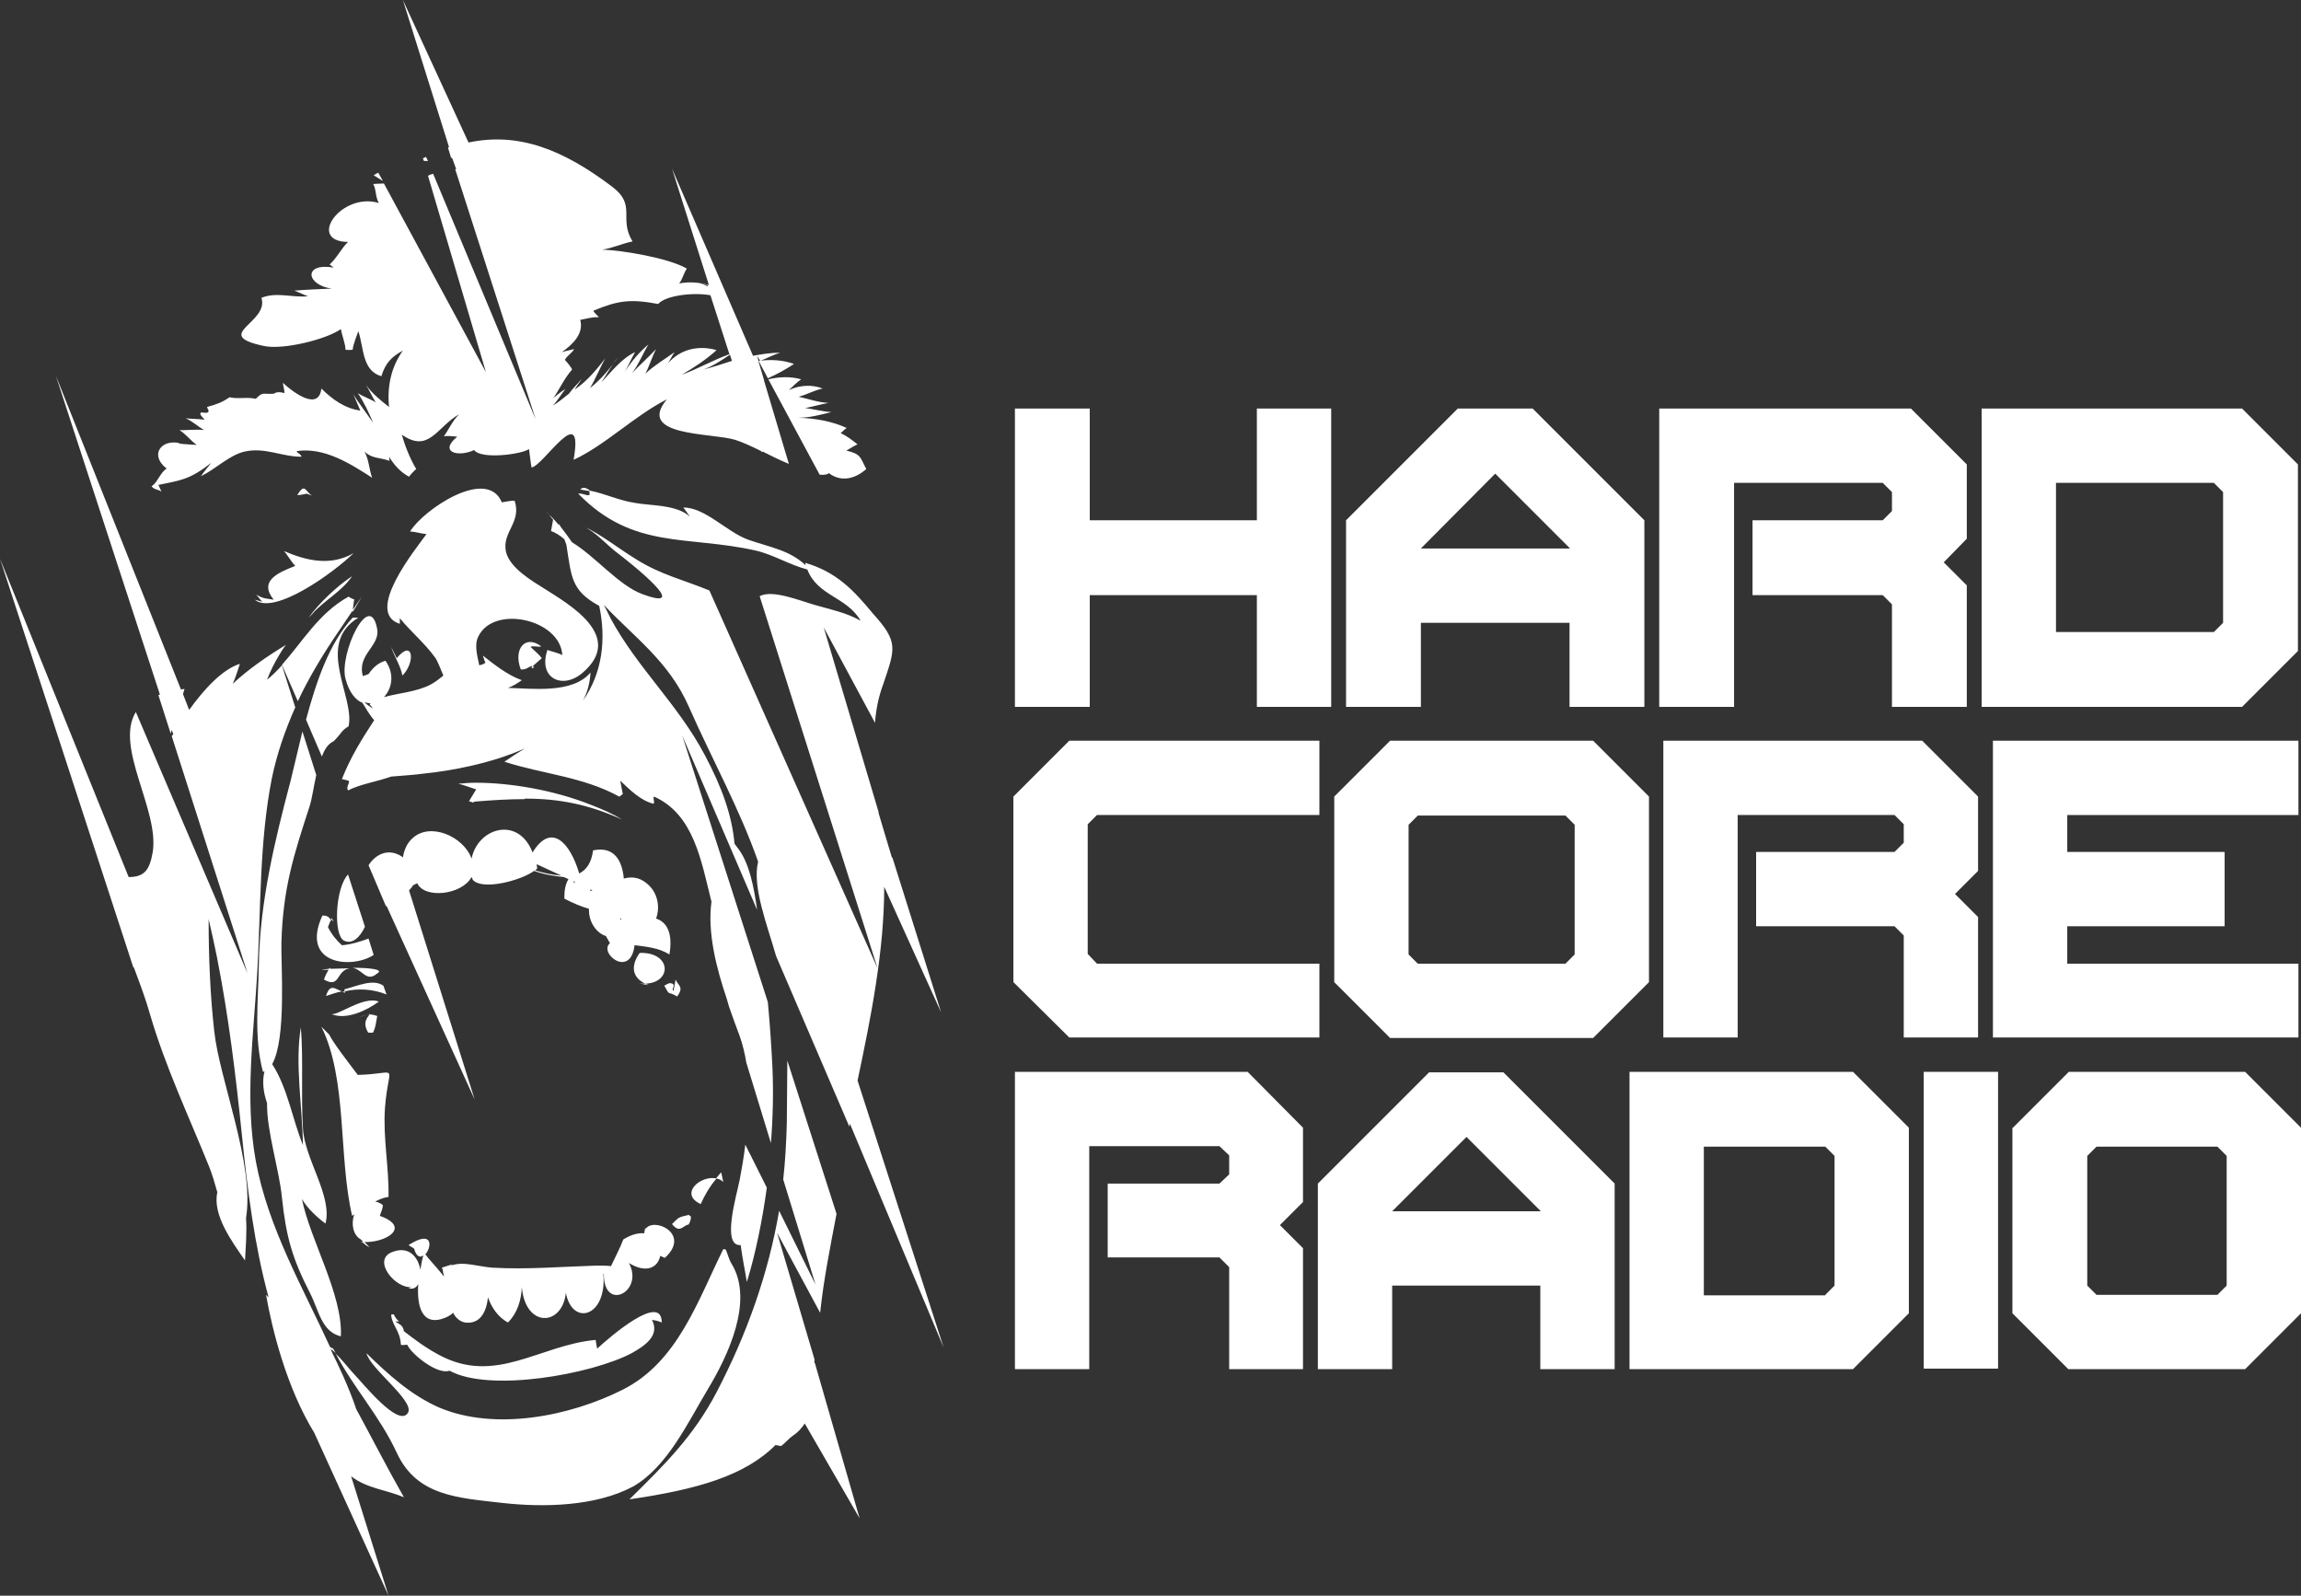
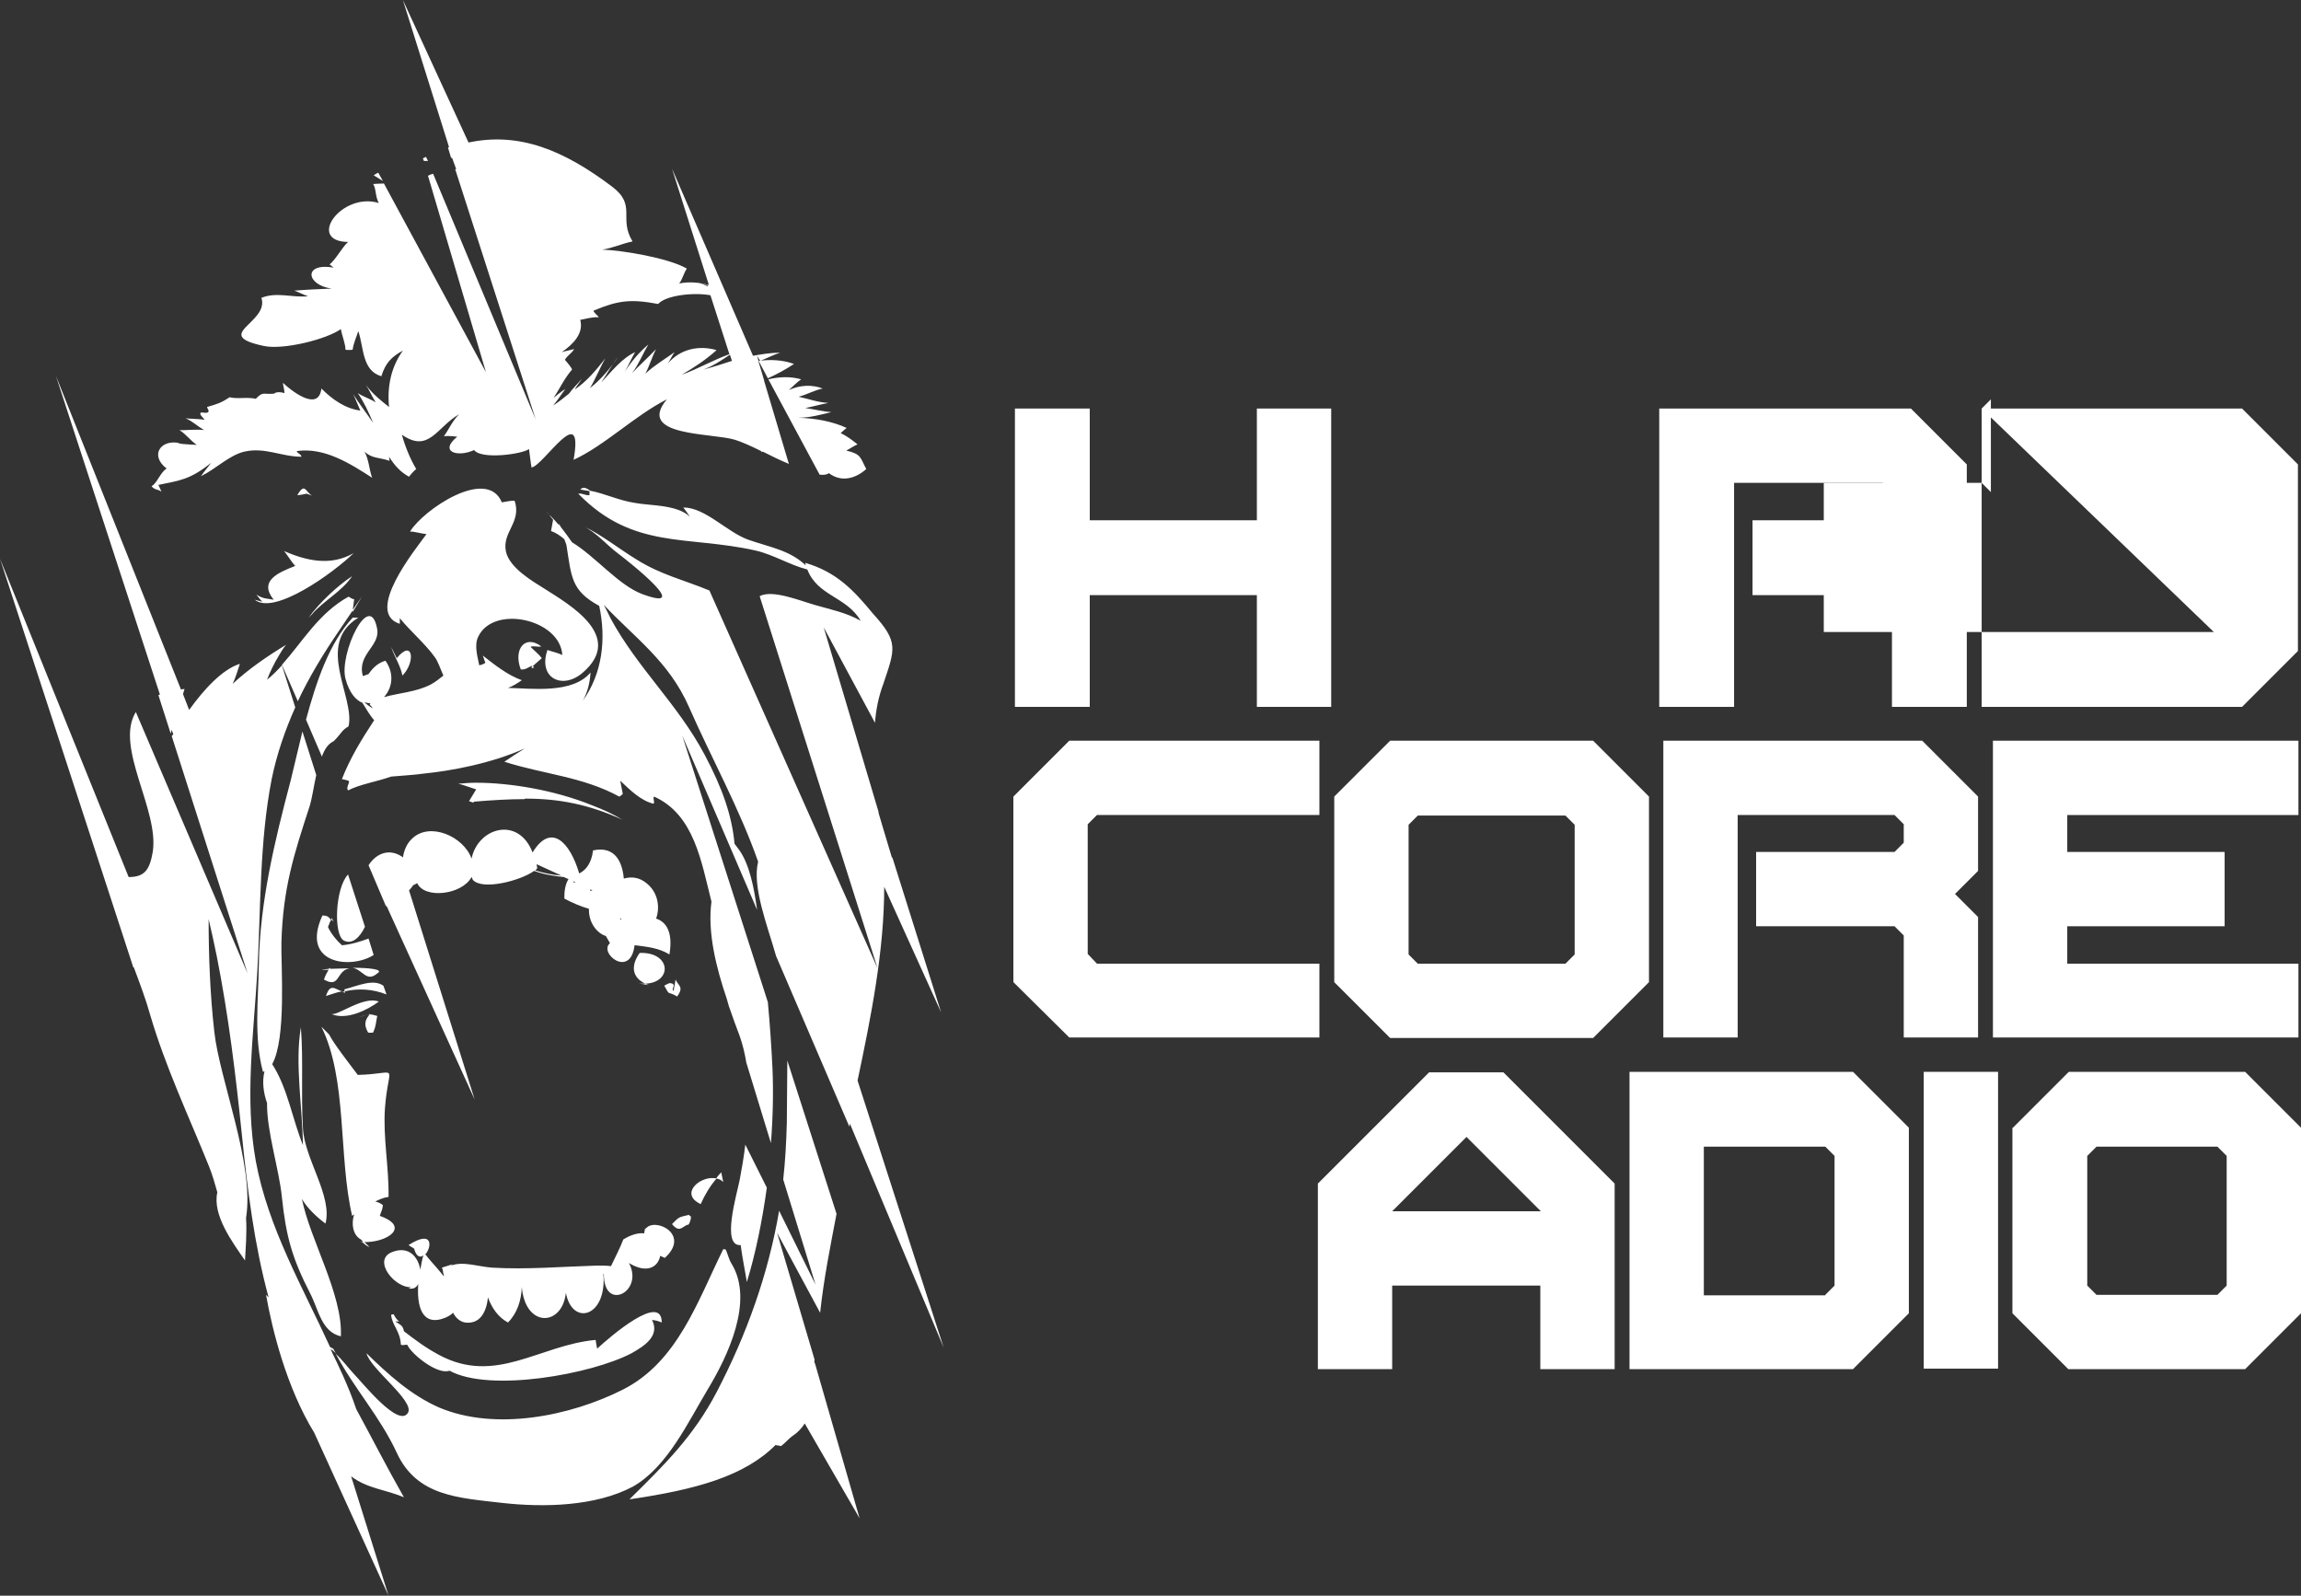
<svg xmlns="http://www.w3.org/2000/svg" version="1.1" id="Laag_1" x="0px" y="0px" viewBox="0 0 448.9 311.3" style="enable-background:new 0 0 448.9 311.3;" xml:space="preserve">
  <rect x="0" y="0" width="448.9" height="311.3" fill="#333333" stroke="none" />
  <style type="text/css">
	.st0{fill:#FFFFFF;}
</style>
  <polygon class="st0" points="245.2,116.1 212.6,116.1 212.6,137.9 198,137.9 198,79.7 212.6,79.7 212.6,101.5 245.2,101.5   245.2,79.7 259.7,79.7 259.7,137.9 245.2,137.9 " />
-   <path class="st0" d="M277.2,121.5v16.4h-14.6v-36.4l19.1-19.1l2.7-2.7H299l2.7,2.7l19.1,19.1v36.4h-14.6v-16.4H277.2z M306.3,107  l-14.6-14.6L277.2,107H306.3z" />
  <polygon class="st0" points="367.3,116.1 341.9,116.1 341.9,101.5 367.3,101.5 369.1,99.7 369.1,96 367.3,94.2 338.3,94.2   338.3,137.9 323.7,137.9 323.7,79.7 372.8,79.7 383.7,90.6 383.7,105.1 379.2,109.7 383.7,114.2 383.7,137.9 369.1,137.9   369.1,117.9 " />
-   <path class="st0" d="M386.6,79.7h50.8l10.9,10.9V127l-10.9,10.9h-50.8V79.7z M431.9,123.3l1.8-1.8V96l-1.8-1.8h-30.8v29.1H431.9z" />
+   <path class="st0" d="M386.6,79.7h50.8l10.9,10.9V127l-10.9,10.9h-50.8V79.7z l1.8-1.8V96l-1.8-1.8h-30.8v29.1H431.9z" />
  <polygon class="st0" points="257.4,188 257.4,202.4 208.6,202.4 197.7,191.6 197.7,155.4 208.6,144.5 257.4,144.5 257.4,159   214,159 212.2,160.8 212.2,186.1 214,188 " />
  <path class="st0" d="M260.3,155.4l10.9-10.9h39.6l10.9,10.9v36.2l-10.9,10.9h-39.6l-10.9-10.9V155.4z M305.4,188l1.8-1.8v-25.3  l-1.8-1.8h-28.8l-1.8,1.8v25.3l1.8,1.8H305.4z" />
  <polygon class="st0" points="369.6,180.7 342.6,180.7 342.6,166.2 369.6,166.2 371.4,164.4 371.4,160.8 369.6,159 339,159   339,202.4 324.5,202.4 324.5,144.5 375,144.5 385.9,155.4 385.9,169.9 381.4,174.4 385.9,178.9 385.9,202.4 371.4,202.4   371.4,182.5 " />
  <polygon class="st0" points="434,166.2 434,180.7 403.3,180.7 403.3,188 448.4,188 448.4,202.4 388.8,202.4 388.8,144.5   448.4,144.5 448.4,159 403.3,159 403.3,166.2 " />
-   <polygon class="st0" points="237.9,245.3 216.1,245.3 216.1,230.9 237.9,230.9 239.8,229.1 239.8,225.4 237.9,223.6 212.5,223.6   212.5,267.1 198,267.1 198,209.1 243.4,209.1 254.2,220 254.2,234.5 249.7,239 254.2,243.5 254.2,267.1 239.8,267.1 239.8,247.2 " />
  <path class="st0" d="M271.6,250.8v16.3h-14.5v-36.2l19-19l2.7-2.7h14.5l2.7,2.7l19,19v36.2h-14.5v-16.3H271.6z M300.6,236.3  l-14.5-14.5l-14.5,14.5H300.6z" />
  <path class="st0" d="M317.9,209.1h43.6l10.9,10.9v36.2l-10.9,10.9h-43.6V209.1z M356.1,252.6l1.8-1.8v-25.3l-1.8-1.8h-23.7v29H356.1  z" />
  <rect x="375.3" y="209.1" class="st0" width="14.5" height="57.9" />
  <path class="st0" d="M392.7,220l10.9-10.9H438l10.9,10.9v36.2L438,267.1h-34.5l-10.9-10.9V220z M432.6,252.6l1.8-1.8v-25.3l-1.8-1.8  H409l-1.8,1.8v25.3l1.8,1.8H432.6z" />
  <path class="st0" d="M58.7,200.3C58.7,200.4,58.7,200.4,58.7,200.3C58.7,200.4,58.7,200.4,58.7,200.3C58.7,200,58.7,200,58.7,200.3   M52.1,215.2c-0.1,5.4,2.4,13.1,2.9,18.4c0.8,7.6,2,11.9,5.5,18.7c1.7,3.3,2.2,7.5,6,8.4c0.4-8.1-6-18.8-7.6-26.8  c1.1,1.9,3.1,3.7,4.6,4.8c1.4-5.4-4.1-12.6-4.4-18.6c-0.4-6.7,0.1-13.1-0.4-19.7c-1.2,7,0.3,15.6,0.4,23c-2.1-5.2-3-11.2-6-15.8  c2.8-5,1.7-19.2,1.8-23.7c0.3-10.6,2.4-17.1,5.5-26.6c0.5-1.6,0.8-3.9,1.3-6.1l-2.7-8.5c-0.8,3.4-1.6,6.7-2.3,9.6  c-3.1,11.7-6,23.7-6.2,35.8c-0.1,7-1,14.3,0.8,21c0.1,0,0.2-0.1,0.3-0.1C51.1,211,51.4,213.2,52.1,215.2 M74.1,237.2  c0.3-1,0.5-1.1,0.6-2.1c-0.5-0.4-1-0.6-1.5-0.7c0.8-0.4,1.7-0.8,2.6-0.9c0.1-5.8-1.1-11.6-0.7-17.3c0.7-9.2,3.1-6.7-5.3-6.5  c-1.8-2.4-4.7-6.1-5.6-7.9l-1.5-1.5c5.1,10.3,3.3,25.4,6,36.9c0.1-0.1,0.3-0.2,0.4-0.3c-0.6,1.8-0.3,4,1.3,4.9l0.5,0.5  C75.3,242.5,80.3,239.4,74.1,237.2 M72.1,243.3l-1-1c-0.3,0-0.6-0.1-0.9-0.1C71,242.3,70.9,242.8,72.1,243.3 M125.9,239.8v-0.3  c-0.1,0.2-0.1,0.4-0.1,0.5c-0.1,0.2-0.1,0.4-0.1,0.6c-1.1-0.1-2.5,0.2-4.1,1.2c-0.6,1.6-1.6,3.5-2.4,5.2c-0.8-0.1-1.7-0.1-2.8-0.1  c-6.8,0.2-13.6,0.8-20.4,0.4c-2.7-0.2-5.7-1.3-8-0.4c0.2-0.2,0.3-0.3,0.4-0.3l-2.2,0.7c0.1,0.2,0.2,0.4,0.2,0.7c0,0,0,0,0,0  c0,0,0,0,0.1,0c0,0,0,0-0.1,0.1c0.1,0.3,0.2,0.6,0.2,0.9c-1.5-1.9-3.2-3.6-3.5-4.2h-0.2c1.3-1.3,1.8-5.1-3.2-1.9l1.1,0.7  c0.4,1.6,1.2,1.8,1.8,1.3c-0.2,0.6-0.4,1.6-0.6,2.8c-0.4-2.4-2.2-4.8-5.6-3.4c-3.8,1.6,0.7,7.1,3.9,6.8l-0.6,0.2  c0.9,0.3,1.5-0.1,1.9-0.8c-0.3,4.1,0.6,8.4,5.2,6.6c0.7-0.3,1.2-0.6,1.6-1c0.5,1,1.3,1.7,2.3,1.9c3,0.4,4.2-2.1,4.5-4.9  c0.7,2,2,3.9,3.9,4.9c1.8-1.8,2.6-4.3,2.7-6.9c0.7,8,7.9,7.7,8.6,1.1c1.2,6.6,8.1,4.8,7.3-3.8c0,0.1,0,0.1,0.1,0.2  c0,7.4,7.9,3.4,4.9-2.2c3.6,2.2,5.7,0.7,6.1-1.4c0.3,0.1,0.6,0.3,0.9,0.4C134.9,240.7,127.5,237.3,125.9,239.8 M110.2,249.3  C110.2,249.3,110.2,249.2,110.2,249.3c0-0.4,0-0.4,0-0.1C110.2,249.2,110.2,249.3,110.2,249.3 M118,249.5c0,0,0-0.1,0-0.1  C118,249.4,118.1,249.4,118,249.5C118.1,249.5,118.1,249.5,118,249.5 M68.7,112.4c-2.9,1.9-6.4,5.2-8.5,8.1l0.7-0.7  C63,117.3,66.7,115.4,68.7,112.4 M69,107.9c-4.5,2.6-9.2,1.5-13.6-0.4c0.5,0.5,1.5,2.2,2.2,2.9c-3.3,1.3-7.2,2.9-4.2,6.6  c-1.5-0.3-1.9-0.1-3.4-1c-0.1-0.1-0.1-0.1,0,0c0.2,0.2,1.1,1.4,1.2,1.4l-1.5-0.4C53.5,120.1,65,111.8,69,107.9 M58.1,136.8  c2.2-4.7,5-9.3,8-13.7c0.9-1.3,1.8-2.7,2.7-4c0.1-0.8,0.2-1.4,0.3-2.2c-0.4,0-0.7-0.3-1.1-0.5c-5.8,3.2-8.9,8.7-13,13.3L58.1,136.8z   M70.6,116.4c-0.6,0.9-1.2,1.7-1.8,2.6c0,0.1,0,0.2,0,0.4L70.6,116.4z M64.4,262.8C59,251,52.3,239.5,49.9,226.5  c-2.2-12.2-0.4-24.8,0.3-37c0.7-12.4,0.4-25.2,2.8-37.5c1-4.9,2.6-9.5,4.6-14l-2.6-8.2c-0.9,1-1.9,2-2.9,2.8  c0.6-1.6,1.4-3.2,2.3-4.7l0-0.1l0,0.1c0.4-0.7,0.9-1.5,1.4-2.1c-3.8,2.3-7.4,4.8-10.4,7.6c0.6-1.3,1-2.7,1.4-3.9  c-3.5,1.1-7.1,5.1-9.9,9l-1.2-3.1c0.1-0.3,0.2-0.7,0.3-1c-0.2,0-0.5,0.1-0.7,0.1L10.9,73.3l20.3,62.2c-0.1,0-0.2,0.1-0.3,0.1  l2.4,7.5c0.1-0.2,0.1-0.5,0.2-0.7l0.3,0.8c-0.1,0.2-0.2,0.3-0.3,0.4l14.8,46.3l-21.8-51c-4.2,6.8,4.6,19.1,3.3,27.3  c-0.6,3.4-1.5,4.9-4.7,4.9L0,109l26,79.7l0.1,0c1.2,3.2,2.4,6.4,3.2,9.3c3,10.2,7.5,19.7,11.5,29.6c0.6,1.5,1.1,3.2,1.6,5  c-1,4.4,2.9,9.7,5.4,13.3c0.1-2.2,0.4-5.3,0.2-8.3c1.7-10.4-5.2-27-6.2-36.4c-0.8-7.1-1.1-14.5-1.1-21.9c0.6,2.5,1.1,4.9,1.6,7.3  c2.3,11.6,3.7,23.2,4.9,34.9c1.1,10.7,2.4,21.3,5.2,31.6l-0.5-0.5c1.2,6.8,4,18.1,9.4,26.9l14.5,31.8l-7.3-23.3  c3.1,2.4,6.8,2.6,10.3,4.1c-3.3-5.8-6.2-11.5-9.3-17.2c-1.5-4.5-3.9-9.4-4.6-10.8c-0.1-0.3-0.3-0.6-0.4-0.9c0.4,0.2,0.7,0.5,1,0.8  c-0.2-0.3-0.3-0.6-0.5-0.9L64.4,262.8z M58,96.6c0.6,0,1.9-0.3,1.8-0.3l1.1,0.4C59.6,96,59.5,94,58,96.6 M102.5,155.8  c6.5,0,12.3,1.1,18.9,4.1c-1.8-1.1-3.8-2-5.9-2.8c-7.4-3-16.1-4.4-22.6-4.4c-1.3,0-2.4,0.1-3.5,0.2c0.3,0.1,0.5,0.1,0.8,0.2l2.7,0.9  l-1.4,2.3c0.3,0.1,0.6,0.2,0.9,0.3l0-0.2c3.6-0.3,6.8-0.5,9.9-0.5C102.4,155.8,102.5,155.8,102.5,155.8 M157.1,109.8  c0,0.2,0.1,0.4,0.1,0.5c-3.2-3-6.9-3.5-11.2-5c-4.2-1.5-8.4-6.3-12.7-6.3c0,0,1.2,1.6,1.3,1.8c-2.6-2.4-7.6-2.1-10.8-2.7  c-3.2-0.5-5.7-1.8-8.8-2.4v0.9c-0.8,0.1-1.3-0.4-2.2-0.3c10.7,11,21.3,8.1,34.6,11.1c3.5,0.8,6.6,2.8,10.1,3.7  c2,5.2,7.7,5.3,10.4,10c-2.8-1.6-5.9-2.2-9-3.1c-3.1-0.9-8.2-3-10.7-1.7l23,72.6l-32.8-73.7c-4.8-2-9.6-3.1-14.3-6.1  c-3.6-2.2-6.6-4.7-10.4-6.5c2.7,1.3,4.5,3.6,6.9,5.4c2.5,1.9,14.7,11.6,4.7,7.9c-4.6-1.7-9.2-7.4-13.7-10.1c-0.7-1-1.4-2-2.2-3  c-0.1-0.2-0.3-0.5-0.4-0.7l0.1,0.4c-0.6-0.7-1.3-1.5-2-2.1c0.2,0.3,0.5,0.6,0.8,1l-0.4,2.2c0.9,0.3,1.8,0.9,2.6,1.6l0.4,1.1  c1,6.3,0.9,8.9,6.4,11.9c1.4,6.5,0.6,13.2-3.2,18.5c0.9-1.6,1.4-3.5,1.5-5.5c-3.5,4.2-11.5,3.1-16.1,3c1.1-0.4,1.8-0.9,2.7-1.5  c-2.8-1-5.3-3-7.6-4.8c0.2,0.5,0.3,1,0.5,1.4c-0.4,0.3-0.8,0.4-1.2,0.5c-0.4-1.9-1-4-0.2-5.6c3-6.3,16-3.4,16.4,3.6  c-0.7-0.4-2.1-0.7-2.9-1c-1.9,5.5,2.9,7.8,6.8,4.5c8.5-7.2-2.8-13.5-7.3-16.4c-2.4-1.5-6.9-4.1-7.6-7.3c-0.8-3.8,3.1-5.7,1.7-9.9  c-0.5-0.1-1.8,0.2-2.5,0.3C95,91,82.5,99.5,80,103.7c1,0,2.1,0.4,3.2,0.5c-2.1,2.9-12.2,15.3-5.2,17.5v-1.1c2.1,2.6,4.9,4.9,6.9,7.7  c0.5,0.7,1,2.1,1.6,3.5c-0.7,0.5-1.3,1.1-2.4,1.7c-2.8,1.5-6.4,1.7-9.2,2.5c1.5-1.6,2.2-4.4,0.3-7.1c-1.4,0.4-2.4,1.3-3.3,2.6  l-1.1,0.4c-1.2-4.2,3.3-5.8,2.8-9.1c-1.4-8.1-7.5,4.8-6.2,9.6c0.7,2.7,2,4.2,3.3,4.7c0.7,1.1,1.4,2.4,2.3,3.4  c-2.5,3.8-4.7,7.4-6.3,11.5c0,0,1.2,0.2,1.4,0.4c0,0.6-0.6,1.2-0.2,1.8c2.3-1.2,5.6-1.7,8.4-2.7c2.2-0.2,4.4-0.3,6.5-0.6  c5-0.5,12.9-1.9,19.6-4.9c-1.3,0.8-2.7,1.7-4,2.6c7.4,2.4,15.3,2.9,22.4,6.8c0,0.1,0.7-0.5,0.7-0.5c-0.2-0.9-0.3-1.7-0.5-2.6  c1.9,1.8,4,3.9,6.5,4.5c0.3-0.4-0.2-1,0.1-1.4c7.8,3.5,9.2,12.6,11.2,20.5c-0.8,6,0.9,12.8,3,19l0,0l0.4,1.4c0.7,2,1.4,4,2.1,5.8  c0.6,1.7,1,3.4,1.3,5.2l4.8,15.7c0.4-5.1,0.5-10.1,0.3-14.6c-0.2-4.2-0.5-8.6-0.9-12.9l-16.7-52l14.6,34c-0.6-4.4-1.5-8.9-3.5-11.7  c-0.3-0.4-0.6-0.8-0.9-1.2c-0.5-5.5-2.4-10.9-5.8-17.3c-5.3-10-13.1-16.9-18.4-26.7c-0.4-0.8-0.8-1.7-1.3-2.6  c5.9,6.3,12.7,11,16.6,19.9c4.4,10,9.9,19.9,13.5,30.2c-1.2,4.9,1.8,12.4,3.5,18.4l14.3,33.3c0-0.2,0.1-0.4,0.1-0.6l18.3,43.7  l-16.8-52.1c2.6-12.3,5.2-25.2,5.2-37.8l11.1,24.5l-9.5-30.2l-0.1,0l-1.8-6l-0.8-2.7c0-0.1,0-0.2,0-0.2l-10.7-36l10,18.6  c0.2-2.6,0.7-5.1,1.6-7.5c2.3-6.9,3.1-8.2-2-13.8C166.5,115.1,163.2,111.6,157.1,109.8 M71.1,137c0.4,0.1,0.8,0.2,1.2,0.2  c-0.1,0.1-0.1,0.1-0.2,0.2c0.2,0.3,0.5,0.5,0.6,0.8C72.1,137.8,71.6,137.5,71.1,137 M144.3,230.2c-0.6,3-3.6,13,0.2,12.7  c0.3,2.4,0.8,4.7,1.2,7.2c1.7-5.5,3-11.9,3.9-18.4l-4.2-8.4C145.1,225.8,144.7,228.1,144.3,230.2 M138.1,271  c3.8-6.3,9.1-17.2,4.6-24.5c-0.5-0.8-0.7-1.8-1.1-2.7c-0.2-0.1-0.3-0.1-0.5-0.1c-5,10.1-8.9,22-19.6,27.4  c-10.3,5.2-24.9,8.1-35.8,3.5c-5.5-2.4-10-6.5-14.2-10.6c0.7,3,9.4,9.3,8.1,11.6c-1.8,3.1-9-6-10.5-7.5c-1.3-1.4-2.3-2.8-3.6-4  c3.6,6.8,8.6,12.2,11.9,19.3c3.9,8.5,12,8.8,20.6,9.8c8,0.9,18.2,0.7,25.5-3.2C130.2,286.2,134.3,277.3,138.1,271 M141.1,230.6  l-0.4-1.9c-0.4,0.4-0.7,0.8-1,1.2C140.3,230,140.7,230.2,141.1,230.6 M106.5,99.8c0.2,0.2,0.5,0.4,0.7,0.7  C107,100.2,106.8,100,106.5,99.8 M113.2,95.5c0.6,0.1,1.2,0.2,1.8,0.3v-0.2C114.3,95.2,113.8,94.9,113.2,95.5 M136.7,234.9  c0.8-1.8,1.8-3.5,3.1-5C136.7,229.2,132.4,232.9,136.7,234.9 M86.2,248.1C86.2,248.1,86.2,248.1,86.2,248.1  C86.1,248.2,86.1,248.2,86.2,248.1 M134.4,238.8c0,0-0.1,0-0.1,0c-0.1,0.1-0.1,0.2-0.2,0.3L134.4,238.8z M158.9,265.2l-7.3-24.7  l8.4,15.6c0.7-6.6,2-13,3.2-19.3l-9.6-29.9c0,4.1-0.1,8.2-0.1,12.2c-0.1,3.7-0.3,7.4-0.7,11l6.3,20.5l-7.1-14.4  c-2.1,12.3-6.3,24.1-12.2,35.4c-4.5,8.6-10.2,14.2-17,20.9c13-1.9,22.4-4.5,28.5-10.6c0.3,0.1,0.7,0.1,1.1,0.2  c0.8-0.6,1.5-1.5,2.4-2.1c0.9-0.6,1.6-1.4,2.2-2.3l10.7,18.5l-8.7-30.2C158.8,265.8,158.9,265.5,158.9,265.2 M134.4,237  c-2.1,0.5-1.9,0.4-3.3,1.8c1.5,1.8,1.9,0.5,3.3,0c0.2-0.4,0.4-0.8,0.4-1.5C134.6,237.3,134.5,237.1,134.4,237 M116.5,263.1  c-0.1-0.4-0.2-1.1-0.3-1.7c-11,1-19.5,8.9-30.6,2.9c-2.6-1.4-4.6-2.9-6.8-4.6c-0.2-1.2-0.8-1.3-1.7-1.9h0.8c-0.5-0.3-0.9-1-1.1-1.4  c-0.2,0-0.3,0-0.5,0.1c0.2,2.1,1.8,3.2,1.9,5.8c0.3,0.3,1-0.1,1.3,0.1c0.6,1.6,5.8,5.9,8.2,5c7.8,4.3,27.7,0.7,35.5-3.4  c2.5-1.4,5.6-3.4,4-6.5c0.8,0.1,1.2,0.2,1.9,0.5C129.1,252.1,119.1,260.7,116.5,263.1 M68.2,188.9c-1.3,0-2.7,0.1-3.7,0.1  c-0.1,0-0.1-0.1-0.2-0.2c0,0.1-0.1,0.1-0.1,0.2c-0.7,0.1-1.3,0.1-1.4,0.2h1.3c-0.3,0.5-0.6,1-0.9,1.9  C66.4,192.9,65.5,189.4,68.2,188.9 M64,180.9c0-0.1,0.1-0.3,0.1-0.4c0.1-0.1,0.1-0.2,0.2-0.2l-0.1,0c0.1-0.3,0.2-0.5,0.4-0.8  c-0.4-0.5-0.6-0.9-1.7-0.9c-4.4,9.6,5.7,10.5,10,7.7l-1-3.2c-1.6,0.6-3.6,1.2-5.2,1.3C65.7,183.5,64.7,182.3,64,180.9 M83.1,30.6  c-0.2,0.1-0.4,0.2-0.6,0.3l0.2,0.5c0.3,0,0.5,0,0.8,0L83.1,30.6z M64.7,179.1c0,0.1-0.1,0.1-0.1,0.2c0.1,0.2,0.3,0.3,0.5,0.5  L64.7,179.1z M73.6,189.9c1.4-0.8-1.6-1.1-4.8-1.1C70.8,189.2,71.5,191.7,73.6,189.9 M73.8,33.7c-0.3,0.1-0.6,0.3-0.9,0.5  c0.6,0.4,1.2,0.7,1.8,1.1L73.8,33.7z M68.4,188.8c-0.1,0-0.2,0-0.2,0h0.7C68.7,188.8,68.6,188.8,68.4,188.8 M69.9,120.5h-1.1  c-4.6,5-7.1,12.5-9.1,19.9l3.1,7.2c0.5-1.4,1.2-2.5,2.3-3c1.6-1.6,1.5-2.1,2.9-2.9C69.3,136,61.4,125.7,69.9,120.5 M148,70.4  l1.8,3.4c1.8-0.8,3.6-1.8,5.1-2.8C152.7,70.2,150.3,70.1,148,70.4 M149.9,74l10,18.6c0.8,0.1,1.5,0,1.8-0.3c2.5,1.9,5.3,1,7.3-0.8  c-1.2-2.2-0.9-2.9-3.9-3.6c0.6-0.3,1.8-1.1,2.2-1.2c-1-0.8-2-1.6-3.3-2.2c0.1-0.1,1.2-1.1,1.2-1c-2.8-1.3-6.1-1.9-9.5-2  c2.3,0,4.4-0.6,6.5-1.1c-1.6-0.1-3.6-0.6-5.1-0.8c0.7-0.1,3.4-0.8,4.5-1c-2.1-0.1-3.9-0.8-5.8-1.2c1.6-0.4,3.1-1.3,4.7-1.6  c-2-0.8-4.5-0.7-6.6,0.3c0.8-0.7,1.5-1.5,2.4-2.1C154.2,73.4,152,73.5,149.9,74 M103.5,126.2c0.6-0.3,1.5,0.1,2.1-0.1  c-3.2-2.4-5.5,0.6-4,4.5c1,0.1,1.5-0.5,2.2-0.7l0.1,0.1c0.5-0.5,1.5-1.3,1.8-1.6C105.1,127.6,104.1,126.8,103.5,126.2 M77.4,128.4  l-1.1-2.2c0.6,1.8,1.9,3.8,2.2,5.6C81.1,129.2,80.6,124.5,77.4,128.4 M104.2,130.2l-0.3-0.3C103.6,130.3,103.6,130.5,104.2,130.2   M67.1,183.5c1.6,0.8,3.1-0.6,4.1-2.7l-3.3-10.2C65.4,173.2,65,182.4,67.1,183.5 M126.6,192.2c-0.3-0.1-0.5-0.2-0.7-0.3  c-0.5,0-1,0-1.5-0.1L126.6,192.2z M130.7,191.8c0-0.1-1,0.4-1.1,0.5c1.2,2.2,0.5,0.9,2.5,2.1c1.4-1.9,0.2-2.1-0.3-3.3l-0.4,2.2  C130.8,193,132.2,191.9,130.7,191.8 M71.4,198c-0.5,0.1-0.9,0.3-1.5,0.5L71.4,198z M75.4,194l-0.6-1.7c-2-1.4-4.9,0-7.6,0.7v0.4  C69.9,192.8,72.6,192.9,75.4,194C75.4,194,75.4,194,75.4,194 M80.4,163.6c-1.1,1-1.6,2.4-1.8,3.7c-0.1-0.1-0.1-0.1-0.2-0.2  c-2.6-1.7-5.1-0.5-6.5,1.7l3.4,8c0,0,0.1,0,0.1-0.1l17.2,37.8l-12.8-40.8c0.3-0.3,0.6-0.7,0.8-1l0.8-0.4c1.4,3.1,8.7,2.3,10.6-1.2  c0.1,0.1,0.1,0.3,0.2,0.4c0,0,0,0,0,0.1v0c1.8,2.2,9.4,0.2,12-1.7c1.9,0.7,3.9,1,5.8,1.2l0.9,0.4c-0.7,1.2-0.8,2.4-0.8,3.8  c1.5,0.8,3.1,1.5,4.8,2c-0.1,2.7,1.6,4.8,3.3,5.3l0.8,1.4c-2.3,1.9,4,7,4.8,0.4c2.4,0.3,4.7,0.5,6.8,1.8c0.7-4.2-0.5-6.3-2.6-7  c0.8-2.2,0.4-5.2-2-7c-1.4-1.1-2.9-1.2-4.3-0.8c-0.3-3.4-1.8-6.4-6-5.5c-0.3,2.4-1.3,3.8-2.7,4.5c-1.8-6.1-5.5-10-9.1-4.1  c-2.8-7.2-10.7-4.8-11.9,1.2C90.4,163.1,83.8,160.3,80.4,163.6 M121.2,179.4c-0.1,0-0.1,0-0.2,0c0-0.1,0-0.2,0-0.3  C121.1,179.2,121.2,179.3,121.2,179.4 M115.2,173.5l0.4,0.2c-0.2,0-0.3,0.1-0.5,0.1C115.2,173.6,115.2,173.6,115.2,173.5   M112.3,172.1c-0.1,0-0.2,0-0.3,0.1c-0.1-0.1-0.1-0.2-0.2-0.3L112.3,172.1z M104.7,168.6l4.8,2.2c-1.7-0.1-3.5-0.5-5.1-1  c0.2-0.1,0.3-0.3,0.4-0.4C104.8,169.1,104.7,168.9,104.7,168.6 M29.6,94.9C29.6,94.9,29.6,94.9,29.6,94.9c0.6,0.7,1.1,0.5,1.9,1  l-0.6-1.3c4.3-0.9,6.1-1,10.3-4.3c-0.6,0.8-1.4,1.7-2,2.6c2.9-1.4,5.5-4.1,8.5-4.8c4-0.9,7.2,1,11.1,1c0-0.5-0.9-0.7-0.9-1.1  c5.4-0.8,10.5,2.5,14.7,5.2c-0.6-1.6-0.6-3.5-1.5-5.1c1.5,1.4,2.9,1.1,4.9,1.8c0-0.3-0.1-0.6-0.1-0.8c1,1.6,2.2,3,3.9,3.9  c0.1-0.2,1.1-1.3,1.4-1.5c-1.2-2-2.2-4.5-2.8-6.7c5.3,3.7,6.8-1.5,11.2-4c-1.3,1.2-2.1,3.1-3,4.3c0.6-0.1,1.9,0,2.6,0.1  c-3.6,2.9,0,4.1,3.3,2.6c1.4,1.9,9.4,0.8,10.7-0.2c0.2,1.3,0.3,2.6,0.5,3.6c2.3-0.3,10.3-13.4,8.2-1.5c6.1-2.8,11.9-8.6,18.2-11.8  c-6.1,7.3,8.8,6.5,13.3,7.9c1.3,0.4,3.1,1.2,5.1,2.2l0.1,0.2l0.2-0.1c1.6,0.8,3.4,1.7,5.1,2.4l-4.8-16.1c0,0-0.1,0-0.1,0l0,0  c0,0,0.1,0,0.1-0.1l-1.1-3.7c-0.2,0-0.3,0-0.5,0.1c0.2,0,0.3-0.1,0.5-0.2l-0.3-1.1l0.6,1c1.3-0.5,2.6-1.2,3.9-1.6  c-1.8,0-3.6,0.3-5.3,0.6l-15.8-36.5l7.2,22.7c-1.8-0.5-3.9-0.7-5.8-0.3c0.7-0.9,0.9-2.1,1.5-2.9c-3.6-2.1-12.8-3.6-16.5-3.7  c2-0.3,3.9-1.2,5.9-1.6c-2.8-4.6,0.9-7-4-10.7c-9.4-7.1-18.1-10.7-28-8.6L78.6,0l9,28.7c-0.1,0-0.1,0.1-0.2,0.1l0.6,2  c0.1,0,0.1,0,0.2,0L89,33c-0.1,0-0.1,0-0.2,0l15.7,48.8l-20-47.9c-0.4,0.1-0.7,0.2-1,0.4l11.3,38.3L74.9,35.8  c-0.8,0-2.1,0.1-2.1,0.1c0.6,0.9,0.4,2.5,1.1,3.7c-7.3-2.2-14.2,7.5-6,7.6c-1.2,1.1-2.3,3.3-3.6,4.4c0,0,0.8,0.6,0.8,0.6  c-6-1-5.4,3.4-0.4,4.1c-2.4,0.1-4.8,0.2-7.3,0.4c0.9,0.3,1.8,0.8,2.7,1.1c-3.2,0.3-6.1-0.9-9.1,0.3c1.6,4.9-9.9,7.2,0.5,9.4  c3.8,0.8,12.2-1.3,15-3.3c0.2,1.2,0.9,2.9,0.9,4c-0.1,0.1,1.4,0.1,1.4,0c0.2-1.4,0.8-2.6,1.1-3.6c1.1,3.2,0.7,7.7,4.5,8.8  c0.8-2.6,2-3.8,4.2-5c-2.3,3.2-3.1,7-2.7,11c-1.4-1.1-3.3-2.6-4.5-4.3c0.7,1.1,1.2,2.3,1.9,3.4c-1.1-0.7-2.4-1.1-3.5-1.8  c1.2,1.7,2.1,3.7,3,5.8c-1.3-1.9-2.7-3.7-3.9-5.6c0.5,1,0.9,2.1,1.4,3.2c-3-0.4-5.5-2.2-7.6-4.3c-0.5,4.3-5.1,1.1-7.5-1.1  c0,0.5,0.3,1.3,0.3,2c-0.9-0.3-1.8-0.2-2,0.1c-2.3,0.2-2.1-0.5-3.6,1c-1.8-0.4-3.5,0.1-5.1-0.3c-1.5,1-2.3,1.3-4.4,1.9  c0,0.3,0.5,0.7,0.2,1c-0.3,0.3-1,0-1.4,0.1c-0.5,0.3,0.6,1.1,0.7,1.4c-1-0.2-3.4-0.2-3.7-0.3c1.4,0.6,2.4,1.6,3.6,2.3  c-1.4-0.2-4.1,0.1-4.8,0c1.3,0.8,2.3,2.2,3.4,2.9c-1.2-0.1-2.4-0.1-3.7-0.3c0.2,0,0.5-0.1,0.6,0c-3.9-1-6.2,2.3-2.8,4.9  c-1.2,0.8-1.7,2.5-2.7,3.3C29.6,94.8,29.6,94.8,29.6,94.9C29.3,95,29.1,95,29.6,94.9 M142.8,70.4c-1.8,0.6-3.7,1.2-5.6,1.7  c1.9-0.7,3.4-1.7,5.2-2.9L142.8,70.4z M138,55.6l0.1,0.3c-0.5-0.3-1.1-0.5-1.7-0.7C136.9,55.3,137.5,55.5,138,55.6 M108,77.6  c1.1-1.6,2.1-3.8,3.6-5.5c0-0.3-1.2-1.7-1.4-1.9c0.5-0.9,1.4-1.3,1.8-2.1c-0.7,0.2-1.8,0.4-2.4,0.6c2.3-1.6,4.3-3.7,3.6-6.3  c1.2-0.2,2.3-0.6,3.6-0.5c-0.1-0.3-1.1-1-1-1.3c4.8-2,7.2-2.3,12.6-1.3c1.5-1.7,6.9-2.3,10.2-1.7l3.7,11.5c-3.1,1.1-6.2,2.9-9.3,4  c2.4-1.4,4.7-2.9,6.8-4.8c-3.5-1-7.1-0.2-9.5,2.6c0.4-0.6,0.8-1.5,1.3-2.2c-1.8,1.3-4,2.6-5.7,4.2c0.8-1.5,1.3-3.3,2.1-4.8  c-1.5,1.6-3.3,3.2-4.7,4.7c1.3-1.7,2.1-3.8,3.2-5.6c-1.8,1.5-3.3,3.3-4.6,5.3c0.7-1.2,1.4-2.8,2-3.8c-2.6,1.2-4.6,3.8-6.6,5.9  c1.1-1.6,2.1-3.5,3.3-5c-1.5,2.2-3.4,4.5-5.5,6.1c1.1-1.8,1.9-3.9,3-5.8c-1.8,2.3-3.6,4.5-6,6.1c0.4-0.7,1-1.4,1.4-2.1  c-0.8,1-1.8,1.9-2.5,2.9c-1,0.8-2.1,1.7-3.1,2.3c0.9-1,1.6-2.2,2.4-3.2C109.4,76.4,108.7,77.1,108,77.6 M124.8,185.9  c-1.8,2.5-1.5,4.8,1.1,6C131.2,191.7,131,185.7,124.8,185.9 M71.4,198c0.2-0.1,0.4-0.1,0.7-0.1c0,0,0.1-0.1,0.1-0.1L71.4,198z   M67.3,193.7v-0.3c-0.2,0-0.4,0.1-0.6,0.1C66.9,193.5,67.1,193.6,67.3,193.7 M63.6,194.3c1-0.3,2-0.7,3.1-0.9  C65.3,192.9,64.4,191.8,63.6,194.3 M71.8,201.4c-0.1,0.1,1.1,0.1,1,0c0.6-1.3,0.5-1.9,0.8-3.2c-0.6-0.2-1.1-0.3-1.5-0.3  C71.6,198.6,70.7,199.5,71.8,201.4 M64.6,197.8c2.9,1.3,7-0.7,9.3-2.4C70.9,194.2,65.8,198.3,64.6,197.8" />
</svg>